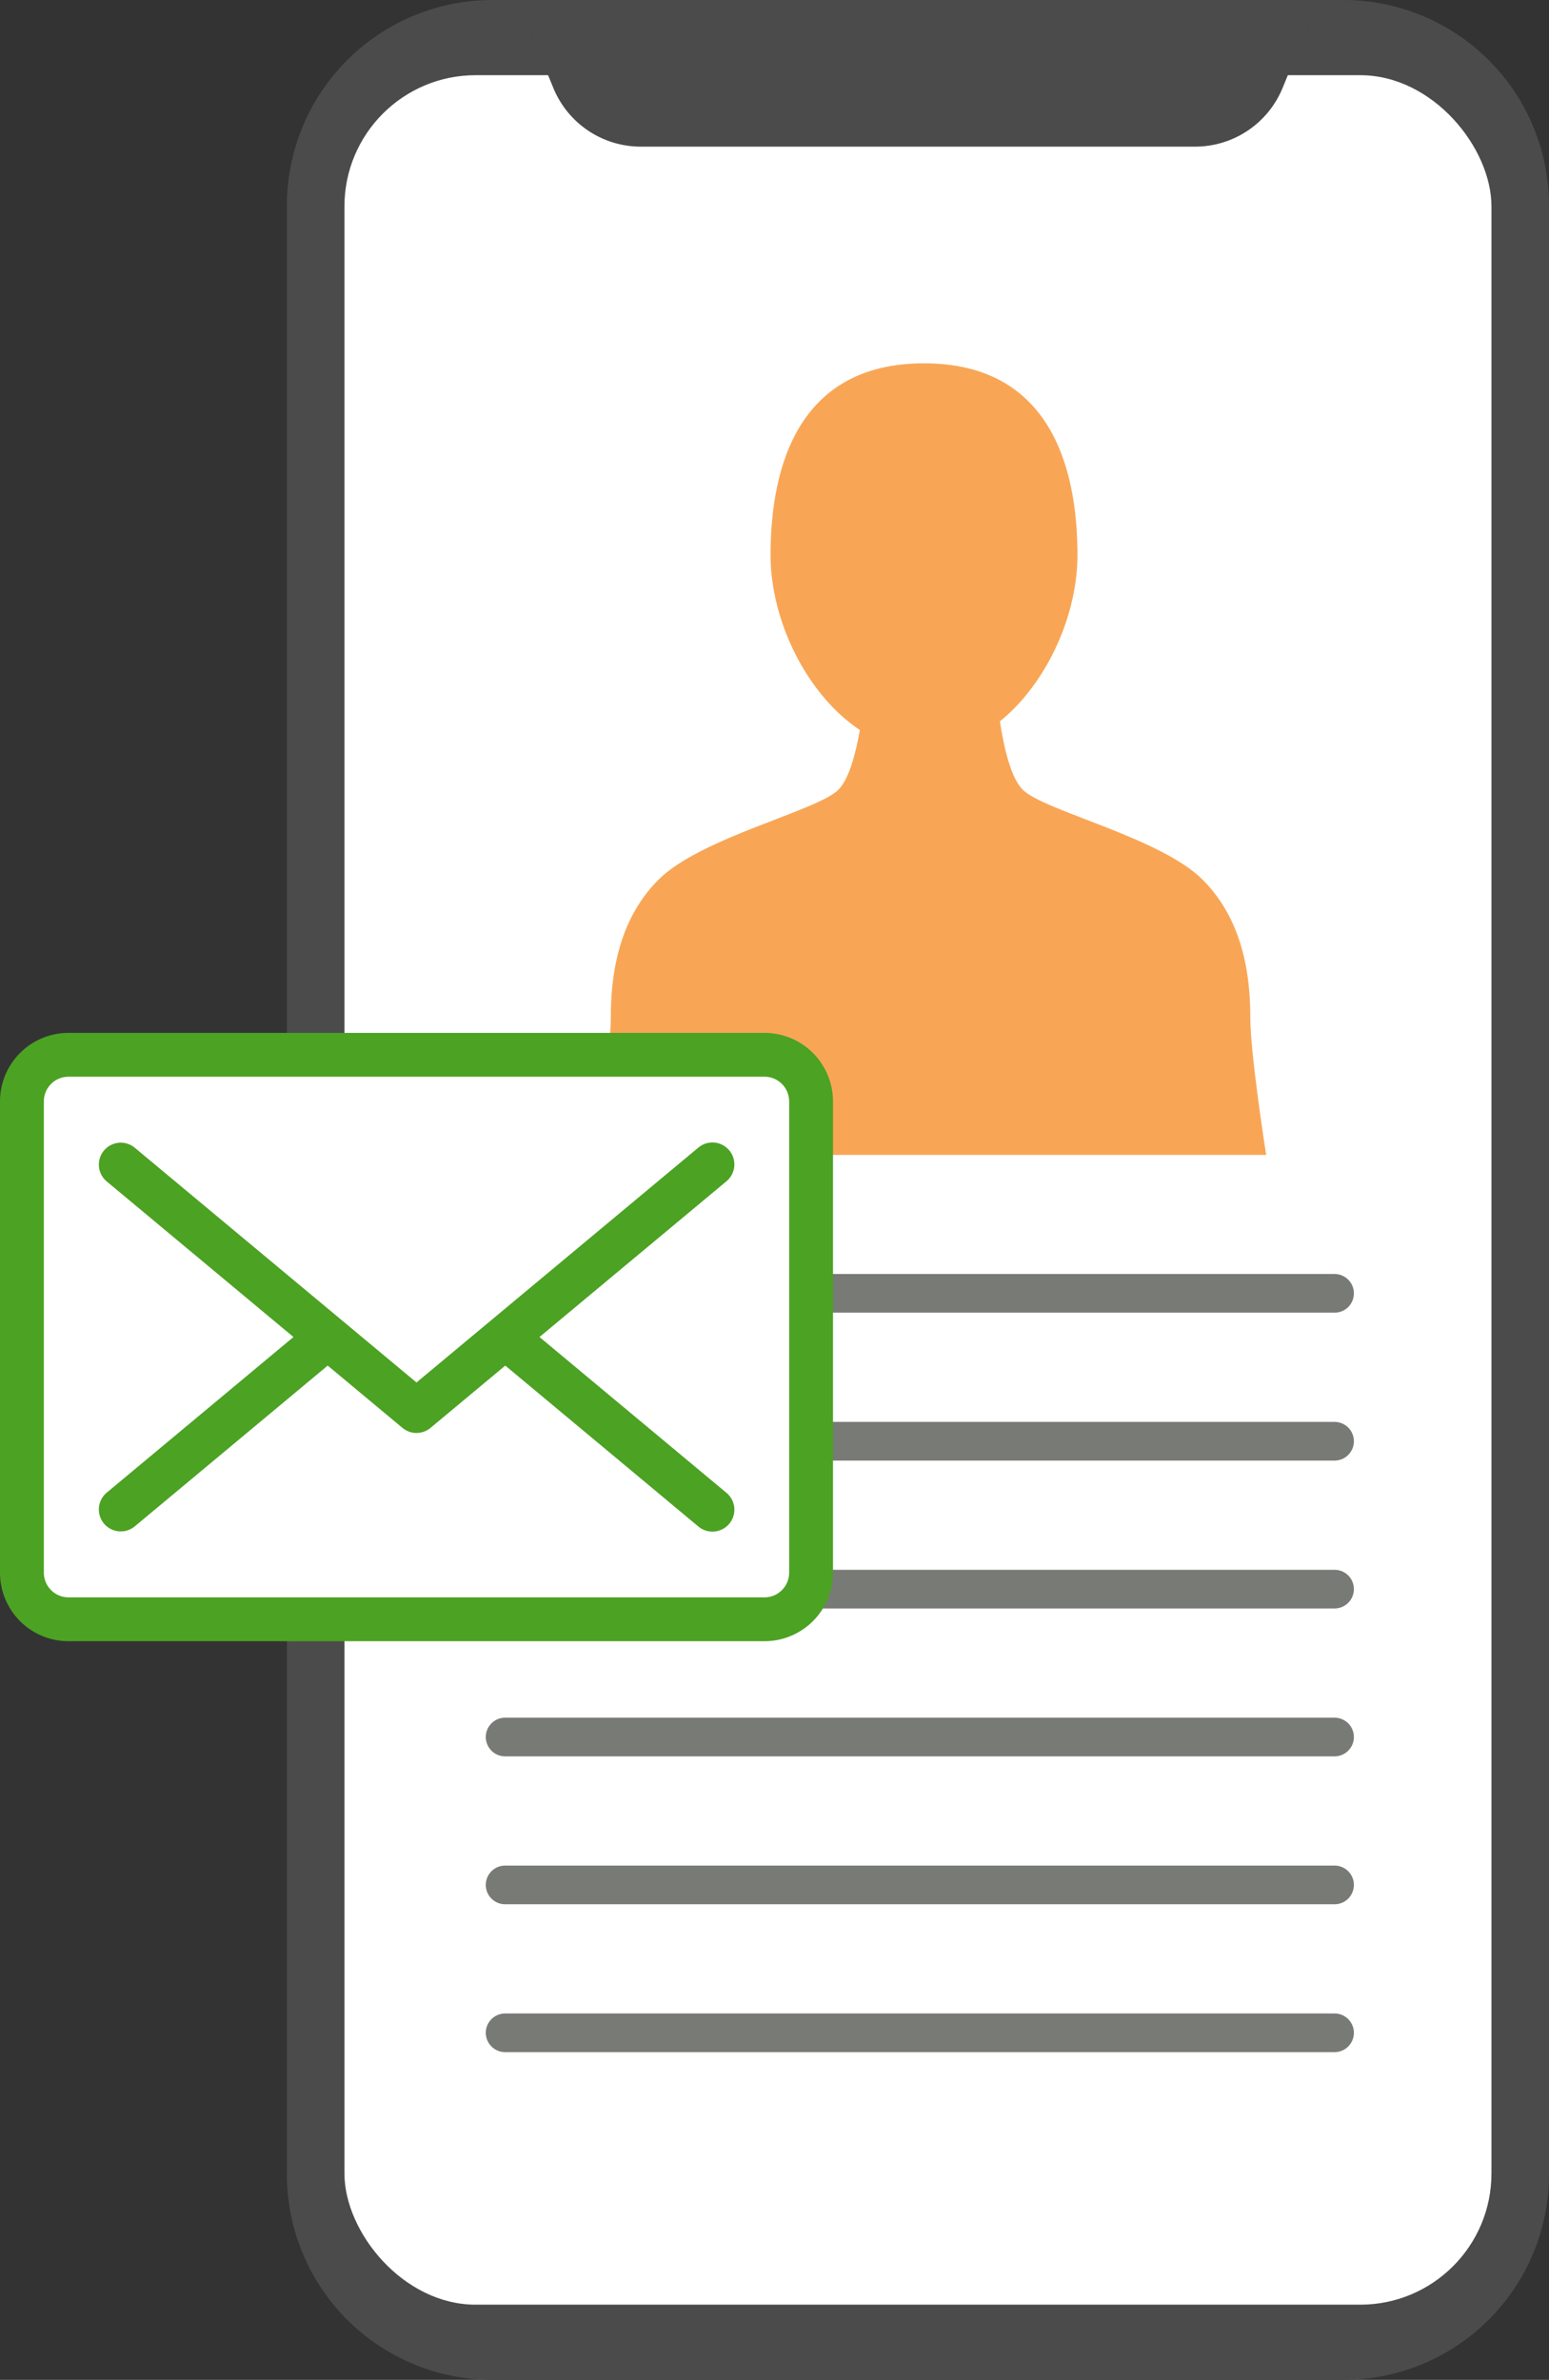
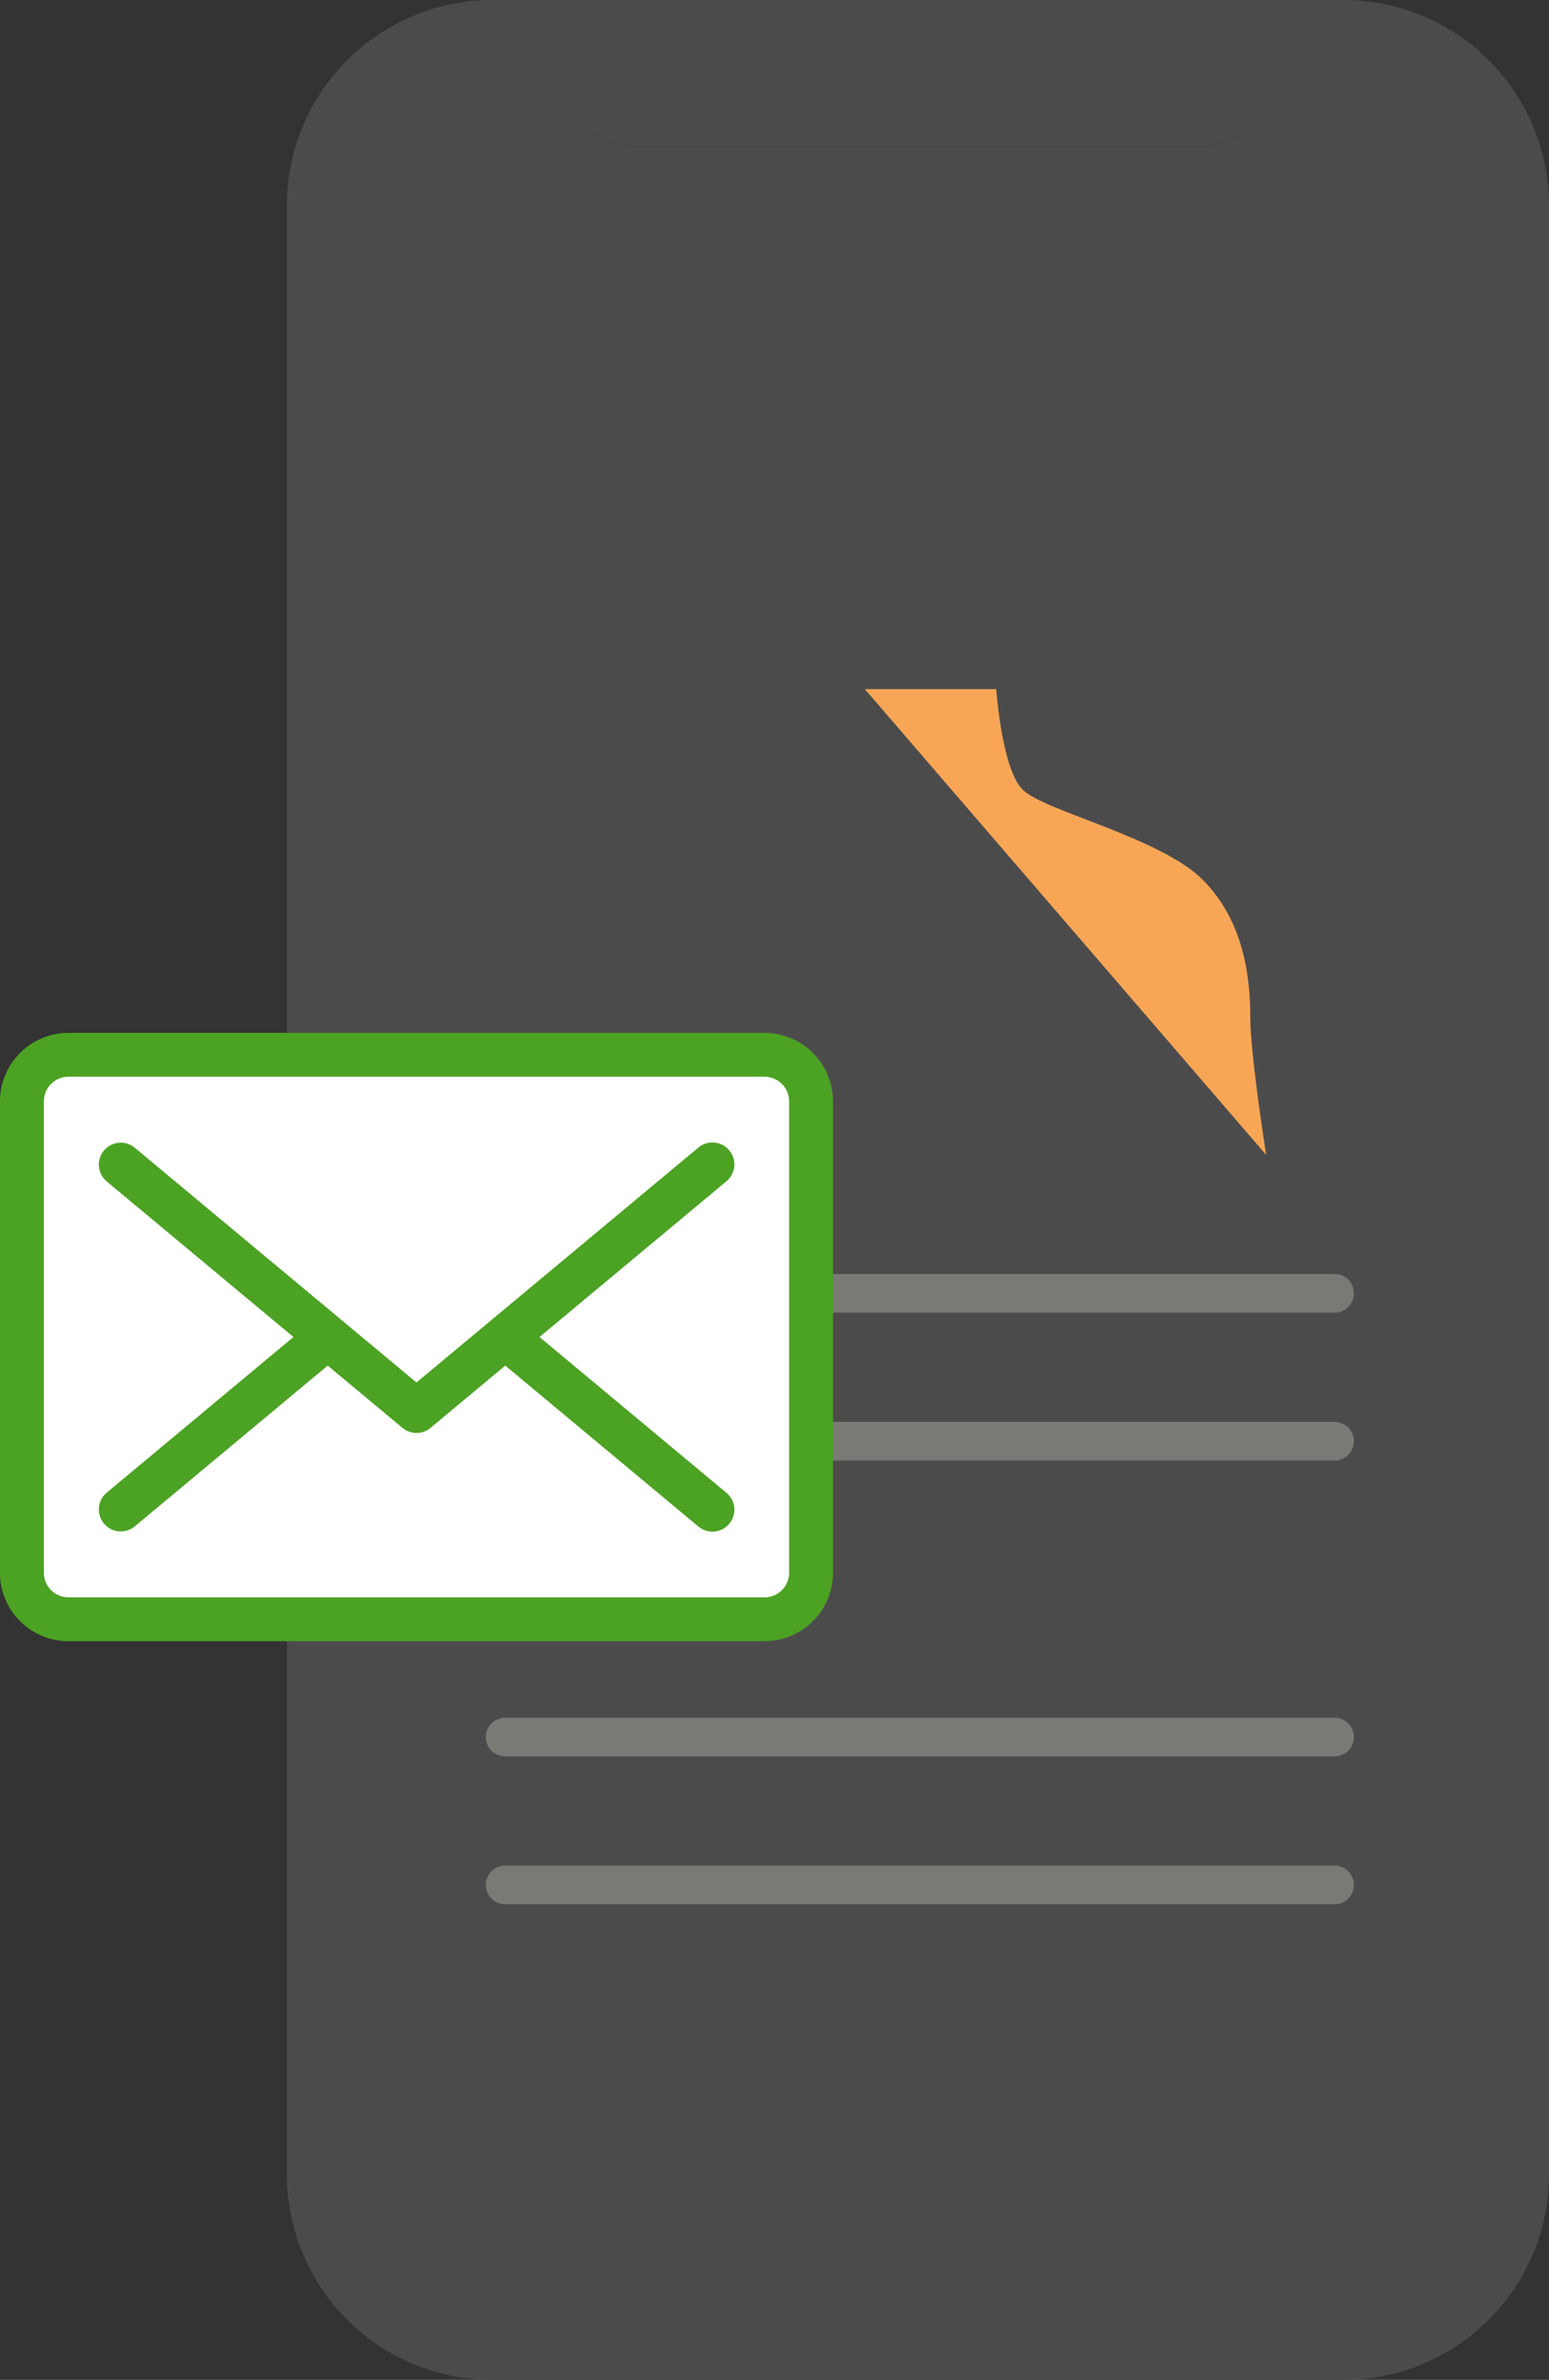
<svg xmlns="http://www.w3.org/2000/svg" width="90.848" height="139.572" viewBox="0 0 90.848 139.572">
  <rect x="0" y="0" width="90.848" height="139.572" fill="#333333" stroke="none" />
  <g id="グループ_497" data-name="グループ 497" transform="translate(-905.066 -2254.342)">
    <g id="グループ_54" data-name="グループ 54">
      <g id="グループ_47" data-name="グループ 47">
        <g id="グループ_45" data-name="グループ 45">
          <path id="パス_150" data-name="パス 150" d="M983.856,2254.342H933.95a12.059,12.059,0,0,0-12.058,12.059v115.453a12.06,12.06,0,0,0,12.058,12.06h49.906a12.059,12.059,0,0,0,12.058-12.06V2266.4A12.058,12.058,0,0,0,983.856,2254.342Zm-3.568,5.161a5.547,5.547,0,0,1-5.13,3.439h-32.51a5.543,5.543,0,0,1-5.128-3.439l-2.031-4.94h46.828Z" fill="#4c4b4c" />
        </g>
        <g id="グループ_46" data-name="グループ 46">
          <path id="パス_151" data-name="パス 151" d="M982.317,2254.563l-2.029,4.94a5.547,5.547,0,0,1-5.13,3.439h-32.51a5.543,5.543,0,0,1-5.128-3.439l-2.031-4.94Z" fill="#4c4b4c" />
        </g>
      </g>
      <g id="グループ_50" data-name="グループ 50">
        <g id="グループ_49" data-name="グループ 49">
          <g id="グループ_48" data-name="グループ 48">
-             <rect id="長方形_46" data-name="長方形 46" width="67.271" height="130.751" rx="7.693" transform="translate(925.268 2258.752)" fill="#fff" />
-           </g>
+             </g>
        </g>
      </g>
      <g id="グループ_51" data-name="グループ 51">
-         <path id="パス_152" data-name="パス 152" d="M982.317,2254.563l-2.029,4.94a5.547,5.547,0,0,1-5.13,3.439h-32.51a5.543,5.543,0,0,1-5.128-3.439l-2.031-4.94Z" fill="#4c4b4c" />
-       </g>
+         </g>
      <g id="グループ_52" data-name="グループ 52">
        <line id="線_24" data-name="線 24" x2="48.646" transform="translate(934.691 2330.192)" fill="none" stroke="#787a75" stroke-linecap="round" stroke-linejoin="round" stroke-width="2.268" />
        <line id="線_25" data-name="線 25" x2="48.646" transform="translate(934.691 2338.866)" fill="none" stroke="#787a75" stroke-linecap="round" stroke-linejoin="round" stroke-width="2.268" />
-         <line id="線_26" data-name="線 26" x2="48.646" transform="translate(934.691 2347.539)" fill="none" stroke="#787a75" stroke-linecap="round" stroke-linejoin="round" stroke-width="2.268" />
        <line id="線_27" data-name="線 27" x2="48.646" transform="translate(934.691 2356.212)" fill="none" stroke="#787a75" stroke-linecap="round" stroke-linejoin="round" stroke-width="2.268" />
        <line id="線_28" data-name="線 28" x2="48.646" transform="translate(934.691 2364.886)" fill="none" stroke="#787a75" stroke-linecap="round" stroke-linejoin="round" stroke-width="2.268" />
-         <line id="線_29" data-name="線 29" x2="48.646" transform="translate(934.691 2373.559)" fill="none" stroke="#787a75" stroke-linecap="round" stroke-linejoin="round" stroke-width="2.268" />
      </g>
      <g id="グループ_53" data-name="グループ 53">
-         <path id="パス_153" data-name="パス 153" d="M950.258,2286.9c0-5.329,1.716-11.251,9-11.251s9,5.922,9,11.251-4.036,11.463-9,11.463S950.258,2292.223,950.258,2286.9Z" fill="#f8a656" />
-         <path id="パス_154" data-name="パス 154" d="M979.326,2322.074s-.931-5.9-.931-8.07-.31-5.586-2.793-8.069-9.312-4.035-10.553-5.277-1.552-5.9-1.552-5.9h-7.708s-.311,4.656-1.552,5.9-8.07,2.794-10.553,5.277-2.793,5.9-2.793,8.069-.931,8.07-.931,8.07" fill="#f8a656" />
+         <path id="パス_154" data-name="パス 154" d="M979.326,2322.074s-.931-5.9-.931-8.07-.31-5.586-2.793-8.069-9.312-4.035-10.553-5.277-1.552-5.9-1.552-5.9h-7.708" fill="#f8a656" />
      </g>
    </g>
    <g id="グループ_56" data-name="グループ 56">
      <g id="グループ_55" data-name="グループ 55">
        <path id="長方形_47" data-name="長方形 47" d="M4.021,0H44.837a4.018,4.018,0,0,1,4.018,4.018v27.64a4.018,4.018,0,0,1-4.018,4.018H4.018A4.018,4.018,0,0,1,0,31.658V4.021A4.021,4.021,0,0,1,4.021,0Z" transform="translate(905.066 2314.917)" fill="#4ca223" />
        <path id="長方形_48" data-name="長方形 48" d="M1.446,0H42.265a1.446,1.446,0,0,1,1.446,1.446v27.64a1.448,1.448,0,0,1-1.448,1.448H1.449A1.449,1.449,0,0,1,0,29.086V1.446A1.446,1.446,0,0,1,1.446,0Z" transform="translate(907.638 2317.488)" fill="#fff" />
      </g>
      <path id="パス_155" data-name="パス 155" d="M947.673,2323.619l-10.966,9.135,10.966,9.138a1.286,1.286,0,0,1-1.647,1.976l-11.326-9.439-4.383,3.653a1.289,1.289,0,0,1-1.648,0l-4.383-3.653-11.327,9.439a1.286,1.286,0,0,1-1.646-1.976l10.964-9.138-10.964-9.135a1.286,1.286,0,0,1,1.646-1.976l16.534,13.777,16.533-13.777a1.286,1.286,0,1,1,1.647,1.976Z" fill="#4ca223" />
    </g>
  </g>
</svg>